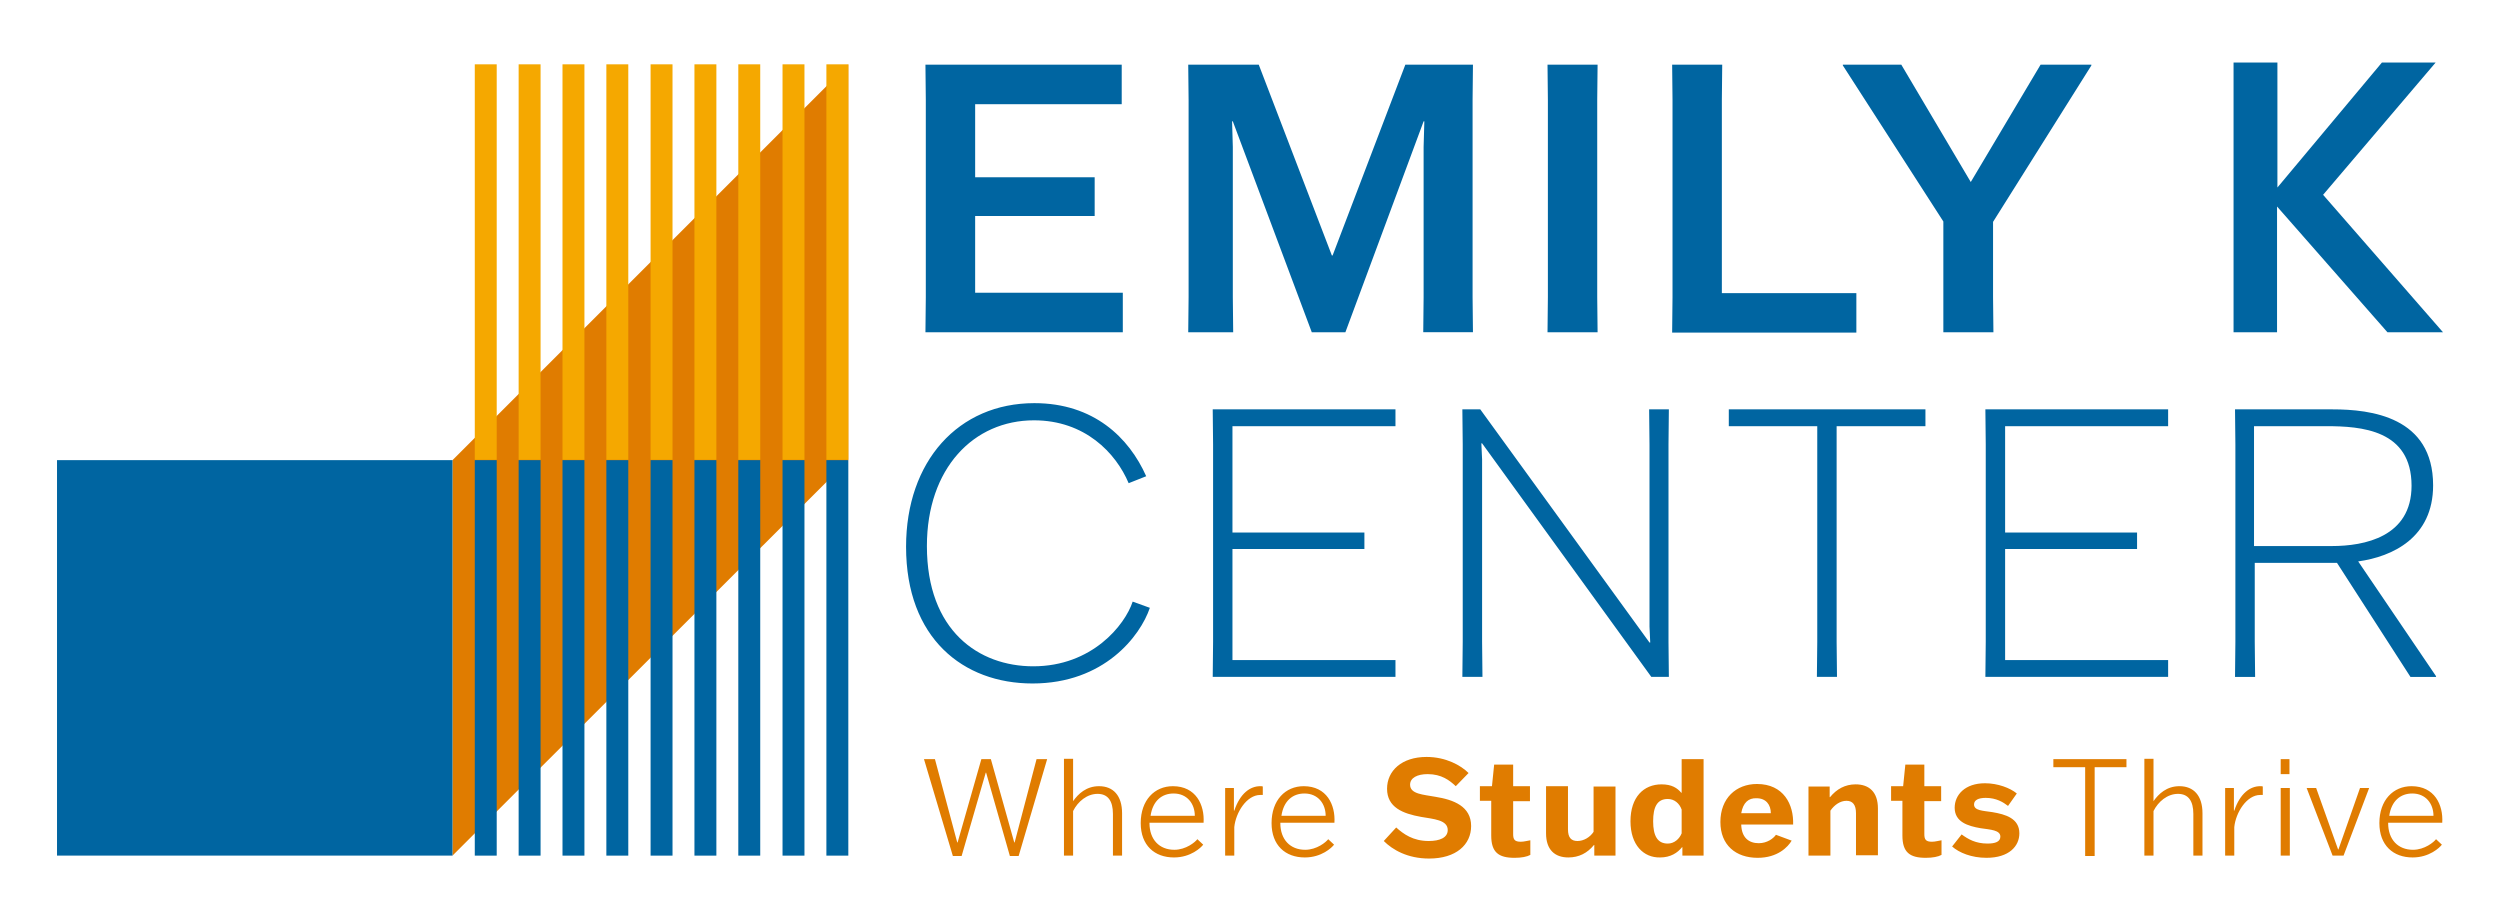
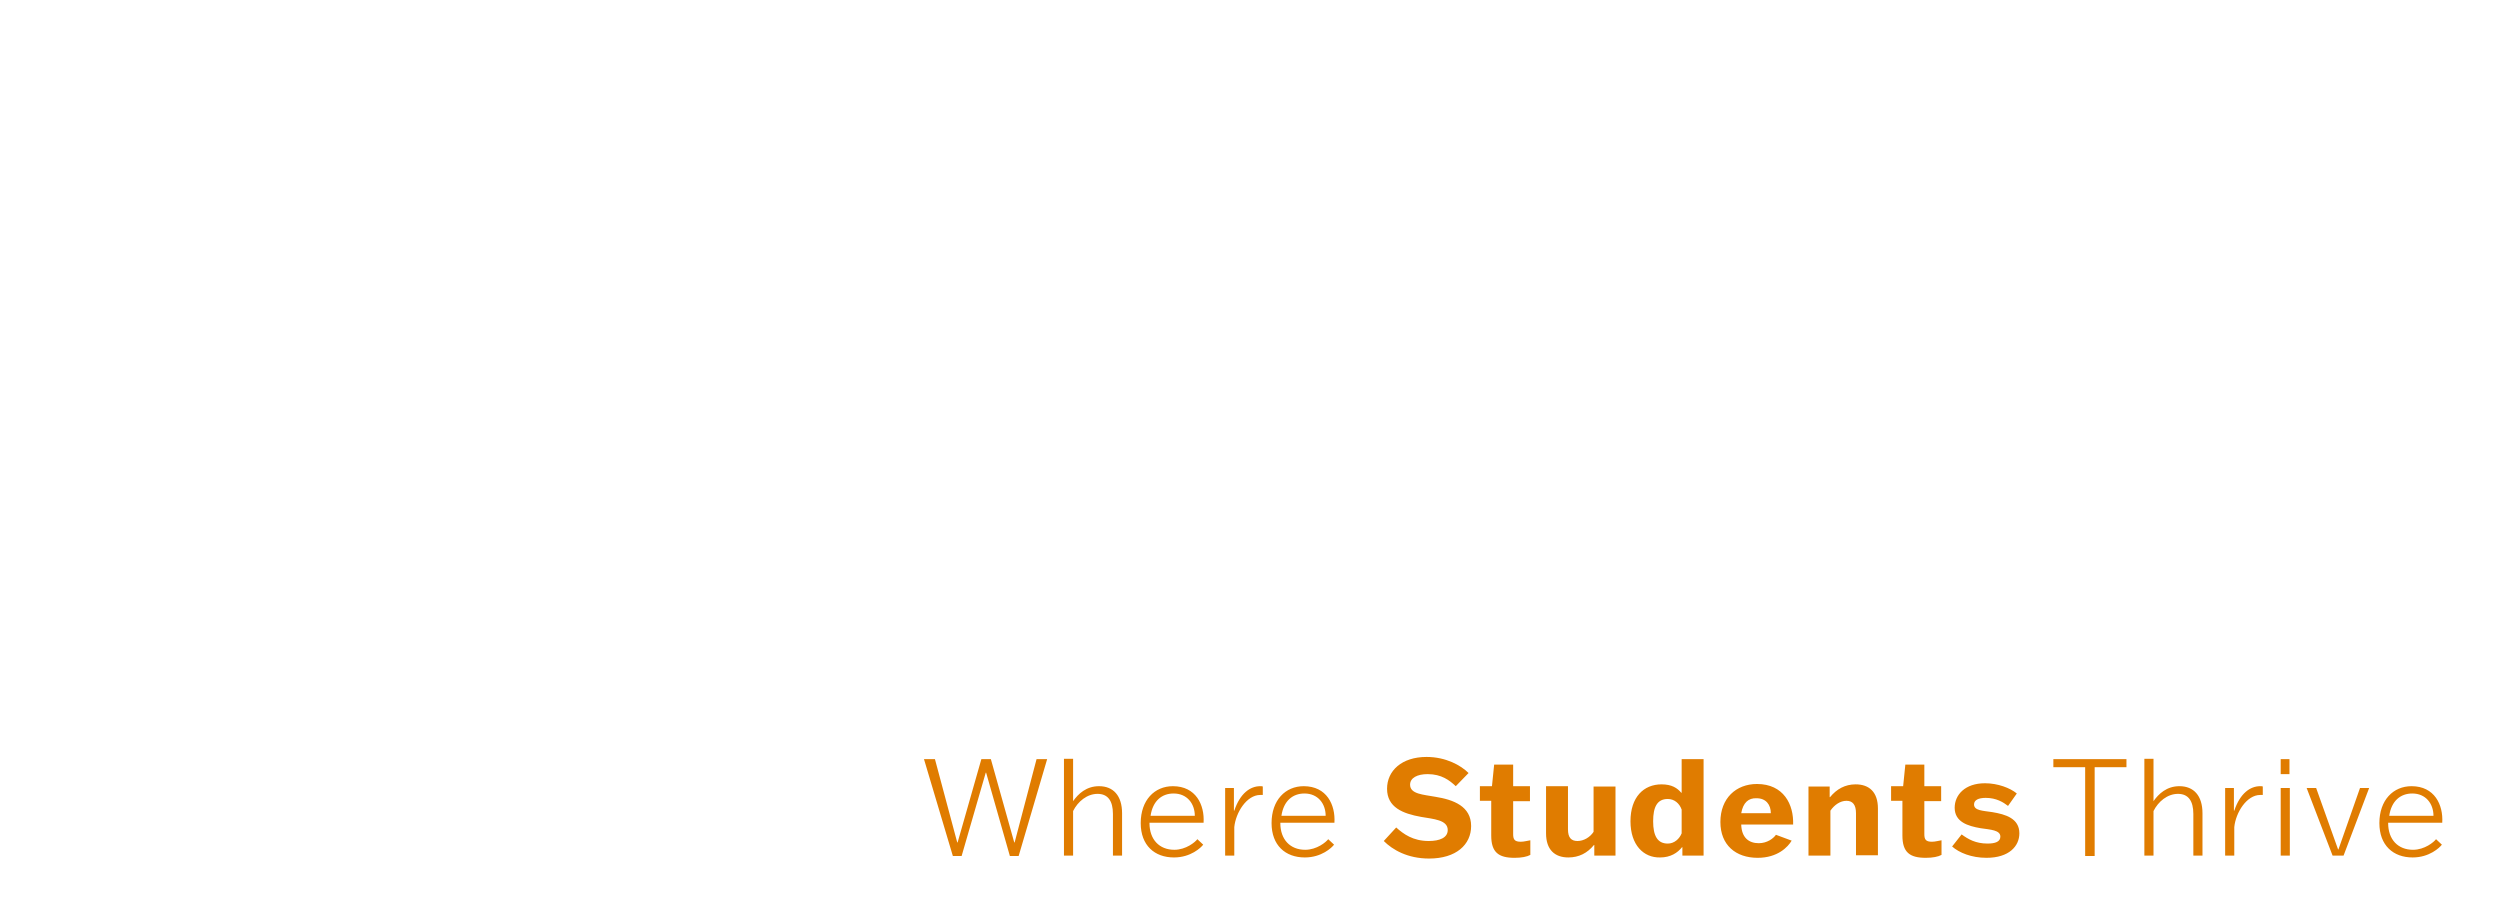
<svg xmlns="http://www.w3.org/2000/svg" xml:space="preserve" id="Layer_1" x="0" y="0" version="1.1" viewBox="0 0 684 252">
-   <path d="M232.1 17.6v108.3L123.8 234.1V125.9z" fill="#e07c00" />
-   <path d="M314.6 166.3C312 174 302.1 187 282.5 187c-19 0-34.6-12.4-34.6-37.4 0-23.4 14.3-39.3 35.1-39.3 16.2 0 25.9 9.4 30.6 20l-4.8 1.9c-3.5-8.3-12-17.2-25.9-17.2-16.5 0-29.3 13.1-29.3 34.4 0 23.2 14.2 32.9 29.1 32.9 16.1 0 25.1-11.3 27.2-17.7l4.7 1.7zm58.7-16.1h-36.1v30.4h44.6v4.6h-50l.1-9.6v-54l-.1-9.6h50v4.6h-44.6v29.1h36.1v4.5zm77.9-38.2h5.4l-.1 9.6v54l.1 9.6h-4.8l-46.3-63.9h-.2l.2 4.4v49.9l.1 9.6h-5.5l.1-9.6v-54l-.1-9.6h4.9l46.3 63.8h.2l-.2-4.4v-49.8l-.1-9.6zm51.3 4.6v59l.1 9.6h-5.5l.1-9.6v-59H473V112h53.8v4.6h-24.3zm82.2 33.6h-36.1v30.4h44.6v4.6h-50l.1-9.6v-54l-.1-9.6h50v4.6h-44.6v29.1h36.1v4.5zm74.8 35L639.4 154h-22.5v21.6l.1 9.6h-5.5l.1-9.6v-54l-.1-9.6h26.7c10.4 0 27.5 2 27.5 20.8 0 14.3-11.1 19.5-20.5 20.8l21.3 31.4v.2h-7zm-42.7-35.8H638c8.9 0 21.8-2.5 21.8-16.5 0-15.3-13.7-16.3-23.4-16.3h-19.7v32.8z" fill="#0065a1" />
  <path d="M252.8 207.7h3l6.1 22.8h.1l6.5-22.8h2.6l6.4 22.8h.1l6-22.8h2.9l-7.8 26.5h-2.4l-6.5-22.8h-.1l-6.6 22.8h-2.4l-7.9-26.5zm40.8 11.5c1.4-2 3.6-4.1 7.1-4.1 3.9 0 6.3 2.6 6.3 7.4v11.6h-2.5v-11.4c0-3.6-1.4-5.5-4.2-5.5-2.9 0-5.4 2.1-6.7 4.7v12.2h-2.5v-26.5h2.5v11.6zm35.6 11.9c-.6.8-3.4 3.5-8 3.5-5.3 0-9.1-3.3-9.1-9.4 0-6.3 3.8-10.1 8.8-10.1 6.3 0 8.7 5.1 8.4 10h-14.8v.1c0 4.5 2.7 7.3 6.8 7.3 3.2 0 5.7-2.1 6.3-2.9l1.6 1.5zm-14.4-7.9h12.1c0-3.3-2.1-6.1-5.8-6.1-3.2 0-5.7 2-6.3 6.1zm22.9 7.7v3.2h-2.5v-18.5h2.4v6.2h.1c1.6-4.8 4.4-6.7 7.1-6.7.2 0 .6 0 .7.1v2.3h-.7c-3.7 0-6.7 4.8-7.1 8.8v4.6zm27.3.2c-.6.8-3.4 3.5-8 3.5-5.3 0-9.1-3.3-9.1-9.4 0-6.3 3.8-10.1 8.8-10.1 6.3 0 8.7 5.1 8.4 10h-14.8v.1c0 4.5 2.7 7.3 6.8 7.3 3.2 0 5.7-2.1 6.3-2.9l1.6 1.5zm-14.4-7.9h12.1c0-3.3-2.1-6.1-5.8-6.1-3.2 0-5.7 2-6.3 6.1zm47.7-8.1c-1.7-1.6-3.9-3.3-7.7-3.3-2.8 0-4.8 1-4.8 2.9 0 2.6 3.7 2.7 6.9 3.3 5 .8 9.8 2.6 9.8 8 0 5.1-4.1 8.9-11.5 8.9-5.9 0-10-2.4-12.4-4.8l3.4-3.7c2 1.8 4.6 3.7 8.9 3.7 3 0 5.2-.9 5.2-3 0-2.8-3.9-3-7.3-3.6-5-.9-9.3-2.6-9.3-7.7 0-4.9 4-8.7 10.8-8.7 5.3 0 9.4 2.3 11.5 4.4l-3.5 3.6zm20.3 4.1H414v9c0 1.5.4 2.1 2.1 2.1.9 0 1.9-.3 2.6-.4v4c-.9.5-2.4.8-4.3.8-4.4 0-6.4-1.5-6.4-6.1v-9.5h-3.1v-4h3.3l.6-5.9h5.2v5.9h4.6v4.1zm10.4-4v11.7c0 2.3.9 3.2 2.6 3.2 1.7 0 3.4-1 4.4-2.5v-12.4h6v18.9h-5.8v-2.9h-.1c-1.8 2.2-4.1 3.4-7 3.4-3.7 0-6.1-2.1-6.1-6.6v-12.9h6zm17.1 9.5c0-6.6 3.6-10.1 8.5-10.1 2.8 0 4.3 1 5.4 2.3h.1v-9.2h6v26.4h-5.8v-2.3h-.1c-1.2 1.5-3.1 2.8-6 2.8-4.5.1-8.1-3.4-8.1-9.9zm14 3.3v-6.5c-.6-1.7-2-2.9-3.8-2.9-2.9 0-4 2.2-4 6.1 0 4 1.2 6.1 4 6.1 1.8 0 3.2-1.3 3.8-2.8zm30.1 2c-1 1.7-3.8 4.7-9.3 4.7-6 0-10.2-3.5-10.2-9.8 0-6.5 4.3-10.4 10-10.4 7.3 0 10.1 5.6 9.9 11.1h-14.2c.1 3.6 2.1 5.1 4.8 5.1 2.3 0 4-1.3 4.7-2.3l4.3 1.6zm-13.8-7.5h8.1c0-2.3-1.3-4.1-3.9-4.1-2.2-.1-3.7 1.2-4.2 4.1zm31.4 11.6v-11.6c0-2.3-.9-3.4-2.6-3.4-1.7 0-3.3 1.1-4.4 2.7v12.3h-6v-18.9h5.8v2.9h.1c1.8-2.2 4.1-3.5 7-3.5 3.7 0 6.1 2.1 6.1 6.6V234h-6zm23.3-14.9h-4.6v9c0 1.5.4 2.1 2.1 2.1.9 0 1.9-.3 2.6-.4v4c-.9.5-2.4.8-4.3.8-4.4 0-6.4-1.5-6.4-6.1v-9.5h-3.1v-4h3.3l.6-5.9h5.2v5.9h4.6v4.1zm5.6 9.1c1.8 1.3 3.8 2.5 7.1 2.5 2.1 0 3.5-.5 3.5-1.9 0-1.8-2.7-1.9-5.4-2.3-3.5-.6-7.1-1.7-7.1-5.6 0-3.5 2.8-6.7 8.3-6.7 3.5 0 6.9 1.3 8.7 2.8l-2.4 3.4c-1.3-1-3.2-2.2-6.1-2.2-2 0-3.2.6-3.2 1.8 0 1.7 2.4 1.7 5 2.1 3.6.6 7.4 1.7 7.4 5.8 0 3.5-2.8 6.7-9 6.7-4.1 0-7.5-1.4-9.4-3.1l2.6-3.3zm36.4-18.4v24.3h-2.6v-24.3h-8.7v-2.2h20v2.2h-8.7zm16.1 9.3c1.4-2 3.6-4.1 7.1-4.1 3.9 0 6.3 2.6 6.3 7.4v11.6h-2.5v-11.4c0-3.6-1.4-5.5-4.2-5.5-2.9 0-5.4 2.1-6.7 4.7v12.2h-2.5v-26.5h2.5v11.6zm22.1 11.7v3.2h-2.5v-18.5h2.4v6.2h.1c1.6-4.8 4.4-6.7 7.1-6.7.2 0 .6 0 .7.1v2.3h-.7c-3.7 0-6.7 4.8-7.1 8.8v4.6zm12.7 3.2v-18.5h2.5v18.5H624zm0-22.3v-4.1h2.4v4.1H624zm7.1 3.8h2.6l6 16.8h.1l5.9-16.8h2.5l-7 18.5h-3l-7.1-18.5zm37 15.5c-.6.8-3.4 3.5-8 3.5-5.3 0-9.1-3.3-9.1-9.4 0-6.3 3.8-10.1 8.8-10.1 6.3 0 8.7 5.1 8.4 10h-14.8v.1c0 4.5 2.7 7.3 6.8 7.3 3.2 0 5.7-2.1 6.3-2.9l1.6 1.5zm-14.4-7.9h12.1c0-3.3-2.1-6.1-5.8-6.1-3.2 0-5.7 2-6.3 6.1z" fill="#e07c00" />
-   <path d="M299.5 59.1h-32.7v21h40.4v10.8h-54l.1-9.6v-54l-.1-9.6h53.7v10.8h-40.1v20h32.7v10.6zm25.7 22.2v-54l-.1-9.6h19.3l20 52.2h.2l19.9-52.2H403l-.1 9.6v54l.1 9.6h-13.6l.1-9.6V40.2l.2-7h-.2l-21.4 57.7h-9.2l-21.6-57.7h-.2l.2 7v41.1l.1 9.6h-12.3l.1-9.6zm98.2 9.6.1-9.6v-54l-.1-9.6h13.7l-.1 9.6v54l.1 9.6h-13.7zm34.1 0 .1-9.6v-54l-.1-9.6h13.7l-.1 9.6v52.9h36.8V91h-50.4zm74.2-9.6V60.6l-27.5-42.7v-.2h16l19 32.1 19.1-32.1h13.9v.2l-26.9 42.8v20.6l.1 9.6h-13.7v-9.6zm79.4 9.6V17.1h12v34.2l28.6-34.2h14.7l-30.8 36.2 32.8 37.6h-15.2L623 56.5v34.4h-11.9zm-595.5 35h108.2v108.2H15.6z" fill="#0065a1" />
-   <path fill="#f5a800" d="M226.1 17.6h6v108.2h-6zm-12 0h6v108.2h-6zm-12.1 0h6v108.2h-6zm-12 0h6v108.2h-6zm-12 0h6v108.2h-6zm-12.1 0h6v108.2h-6zm-12 0h6v108.2h-6zm-12 0h6v108.2h-6zm-12 0h6v108.2h-6z" />
-   <path d="M226.1 125.9h6v108.2h-6zm-12 0h6v108.2h-6zm-12.1 0h6v108.2h-6zm-12 0h6v108.2h-6zm-12 0h6v108.2h-6zm-12.1 0h6v108.2h-6zm-12 0h6v108.2h-6zm-12 0h6v108.2h-6zm-12 0h6v108.2h-6z" fill="#0065a1" />
</svg>